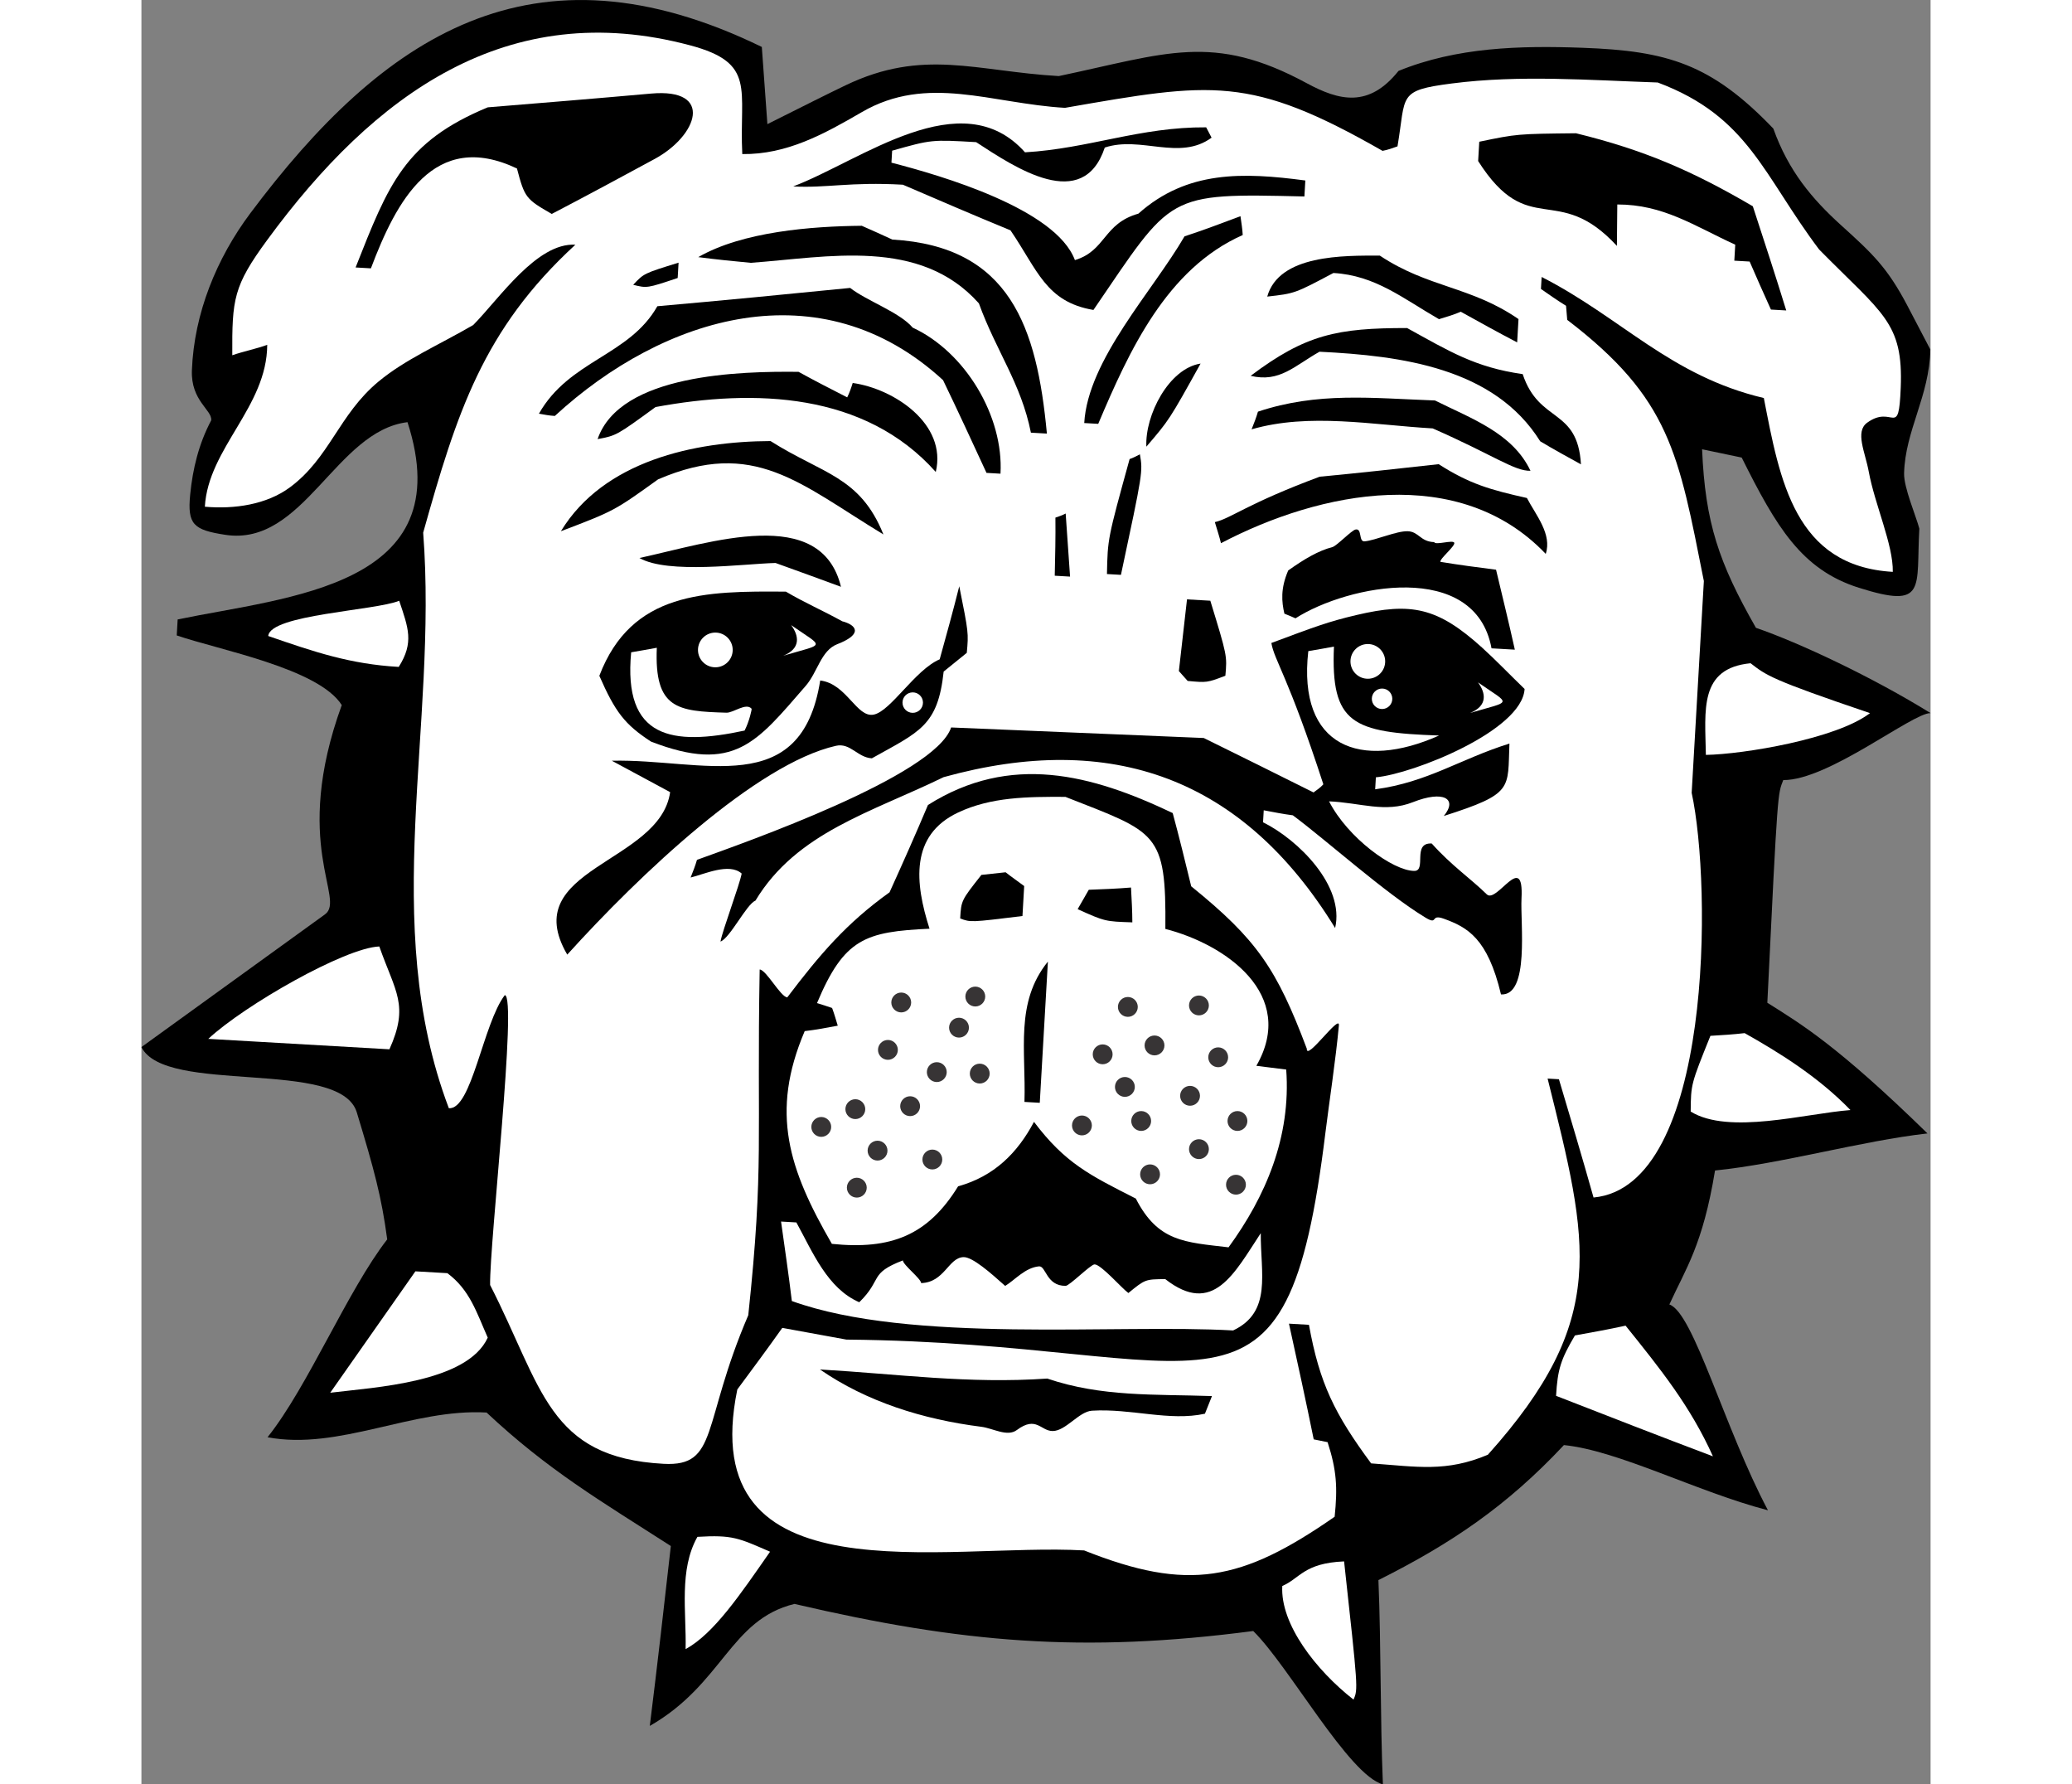
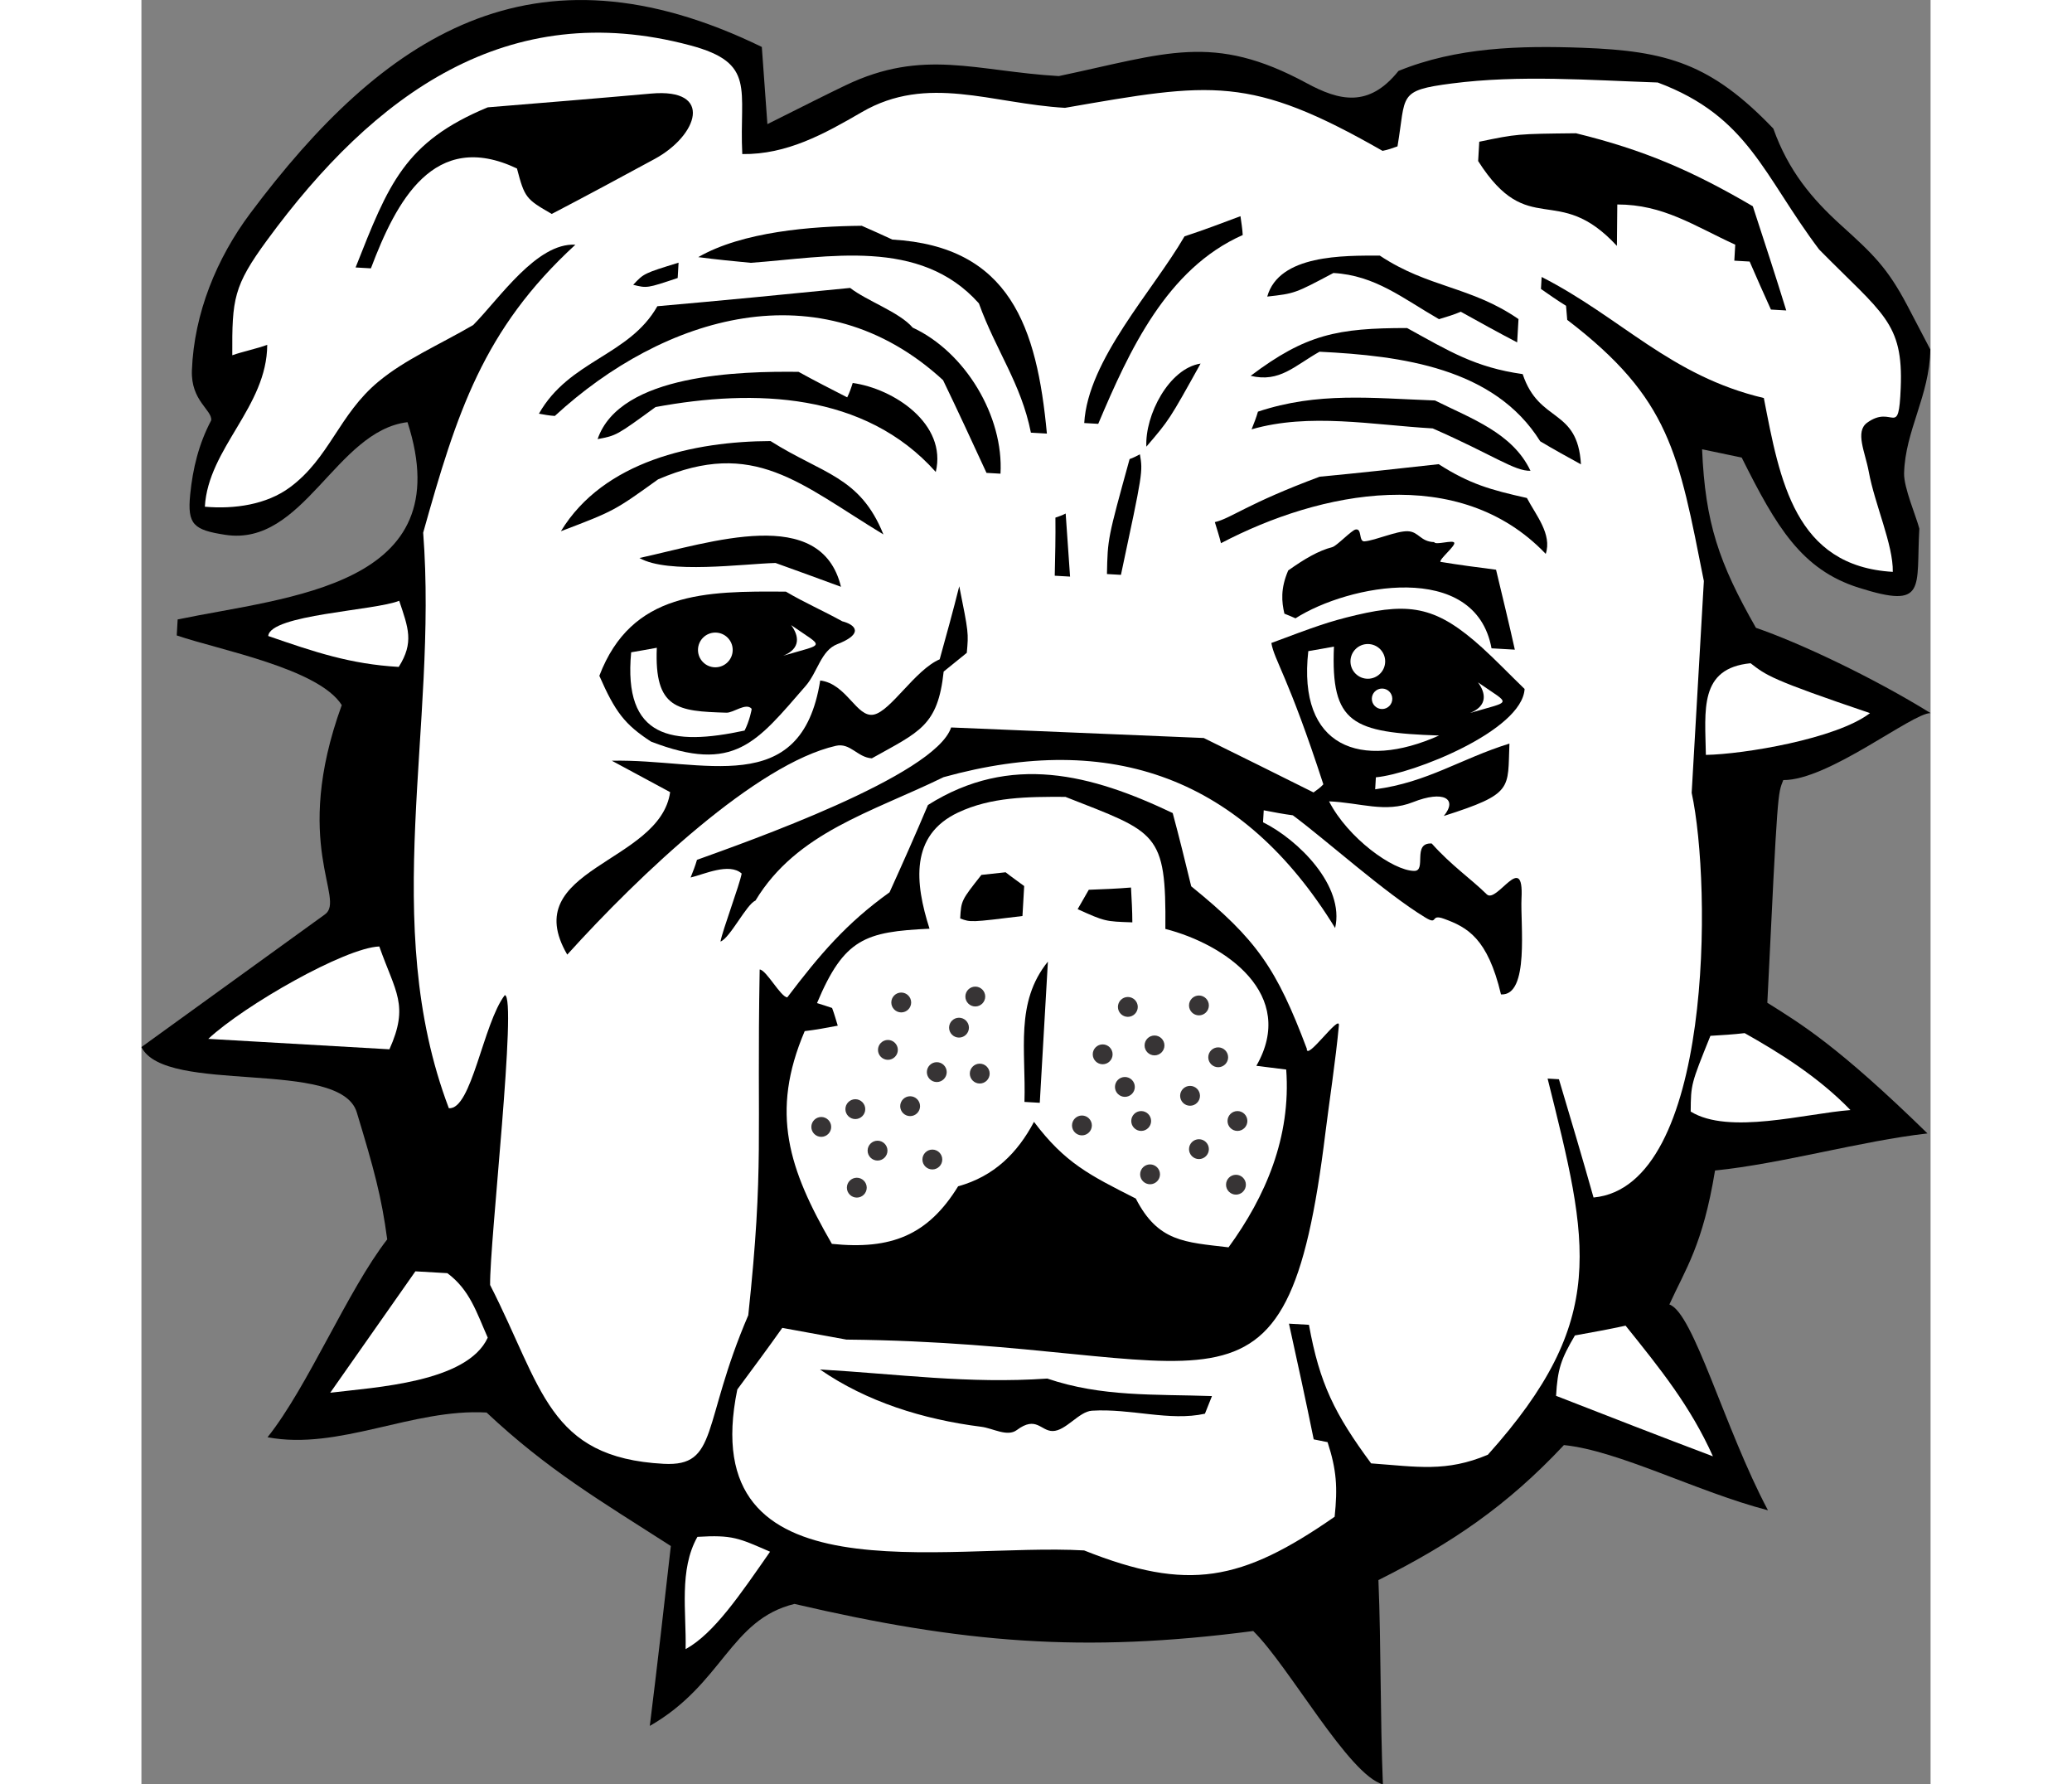
<svg xmlns="http://www.w3.org/2000/svg" xml:space="preserve" width="7.848in" height="6.757in" version="1.1" style="shape-rendering:geometricPrecision; text-rendering:geometricPrecision; image-rendering:optimizeQuality; fill-rule:evenodd; clip-rule:evenodd" viewBox="0 0 7847.73 7825">
  <rect x="0" y="0" width="7847.73" height="7825" fill="#808080" stroke="none" />
  <defs>
    <style type="text/css">
   
    .fil2 {fill:#373435}
    .fil0 {fill:black}
    .fil1 {fill:white}
   
  </style>
  </defs>
  <g id="Layer_x0020_1">
    <g id="_2008572214384">
      <path class="fil0" d="M7158.04 563.89c65.89,185.12 169.97,308.73 297.71,424.27 138.57,125.32 202.44,185.38 290.23,352.14 34.01,64.59 67.68,128.81 100.66,192.25 -3.49,204.34 -110.48,355.82 -115.07,543.26 -1.53,62.47 52.89,188.34 66.9,242.3 -15.11,262.39 35.09,354.31 -265.59,259.25 -251.33,-79.46 -361.68,-266.71 -513.59,-570.8 -57.91,-12.13 -115.83,-24.25 -173.74,-36.38 13.63,323.15 73.86,498.15 236.22,782.98 188.16,64.47 511.66,216.3 765.97,374 -79.04,-1.62 -448.68,295.67 -646.13,293.66 -24.14,63.08 -24.14,29.67 -69.86,976.55 148.81,93.59 308.58,188.49 702.46,573.02 -292.03,33.01 -637.1,132.65 -931.88,162.56 -53.61,327.45 -129.32,431.58 -200.31,587.57 105.91,35.36 241.78,543.51 432.44,902.51 -311.58,-81.22 -654.89,-261.82 -894.95,-285.98 -249.82,266.95 -493.75,431.67 -813.63,592.02 12.06,299.61 7.41,599.23 19.64,895.92 -150.04,-40.87 -410.72,-516.95 -568.8,-672.58 -747.07,97.65 -1277.83,52.44 -2012.35,-118.8 -282.37,68.73 -313.94,351.81 -634.51,534.94 32.66,-261.87 62.4,-523.92 92.32,-788.88 -310.87,-199.6 -538.51,-332.46 -808.22,-585.37 -324.22,-18.67 -647.67,167.45 -960.78,108.39 176.86,-221.33 350.8,-643.27 524.91,-867.69 -24.78,-186.98 -58.11,-308.55 -133.49,-557.14 -72.29,-238.37 -839.81,-75.1 -944.58,-286.17l804.86 -581.8c93.22,-67.38 -148.57,-306.42 73.85,-917.98 -102.08,-161.2 -539.94,-242.1 -723.85,-305.44 1.34,-23.37 2.69,-46.73 4.03,-70.1 486.43,-100.94 1241.99,-142.42 1008.13,-865.09 -315.04,38.27 -455.22,546.59 -798.96,494.03 -139.89,-21.36 -167.16,-45.46 -154.25,-176.46 11.31,-114.62 38,-223.23 92.24,-325.61 5.18,-45.26 -89.86,-84.98 -84.68,-219.49 9.63,-250.3 108.74,-491.45 256.02,-688.36 581.73,-777.77 1237.32,-1219.76 2243.81,-729.54 8.05,114.76 16.26,226.59 24.47,338.43 165.22,-82.8 268.49,-134.54 342.79,-170.19 341.39,-163.75 572.53,-61.38 935.36,-40.49 470.93,-99.04 675.6,-191.55 1086.96,30.9 143.47,77.6 272.84,109.3 403.1,-53.53 255.82,-104.13 532.42,-111.5 807.63,-101.47 370.57,13.51 563.67,69.7 836.53,354.39z" />
      <path class="fil1" d="M6650.95 361.79c398.78,148.98 463.01,407.64 708.07,732.39 278.6,282.73 369.47,319.05 357.79,606.67 -9.25,227.04 -33.3,70.6 -147.05,152.7 -54.57,39.38 -8.84,129.01 6.81,214.73 26.09,142.84 107.84,321.28 105.47,439.48 -429.38,-24.72 -495.64,-400.72 -565.67,-762.29 -410.56,-96.91 -624.44,-352.46 -974.63,-530.88 -1.01,17.53 -2.02,35.05 -3.03,52.58 36.63,25.55 73.26,51.11 110.05,73.74 1.74,20.61 3.49,41.23 5.23,61.85 451.94,345.46 487.97,584.91 599.31,1145.21 -17.83,309.62 -35.65,619.24 -53.48,928.86 88.12,403.63 94.06,1725.68 -430.41,1774.61 -48.66,-172.78 -100.25,-345.72 -151.83,-518.67 -14.6,-0.84 -32.13,-1.85 -49.66,-2.86 180.96,725.49 270.36,1055.93 -262.02,1649.5 -183.22,77.37 -310.73,52.44 -512.11,37.92 -160.39,-217.31 -226.01,-350.04 -272.72,-607.69 -29.21,-1.68 -58.42,-3.36 -87.62,-5.04 37.14,169.18 74.29,338.37 108.52,507.38 20.28,4.1 40.56,8.2 60.84,12.29 39.84,122.45 44.23,198.9 30.98,327.08 -409.06,284.16 -643.18,329.29 -1098.69,147.74 -610.47,-35.15 -1712.64,223.75 -1521.36,-705.96 66.72,-89.93 133.44,-179.87 197.25,-269.98 95.72,17.23 188.51,34.3 281.31,51.37 1624.39,14.85 1927.71,503.94 2101.3,-909.23 14.71,-119.75 45.27,-320.12 58.82,-468.65 4.81,-52.73 -144.05,159.71 -140.74,102.12 -132.21,-350.5 -218.61,-478.56 -507.02,-712.03 -26.08,-107 -52.15,-214.01 -81.15,-321.18 -356.54,-169.99 -711.6,-263.7 -1073.49,-35.44 -54.3,128.75 -111.53,257.33 -168.58,382.99 -189.51,135.62 -305.83,272.52 -448.53,460.66 -29.21,-1.68 -91.89,-120.53 -121.1,-122.21 -13.34,740.67 20.14,857.84 -50.01,1516.12 -205.57,478.3 -128.95,664.6 -371.34,651.6 -507.31,-27.26 -531.17,-334.29 -761.04,-784.21 -2.96,-183.53 120.04,-1267.9 64.4,-1271.11 -95.2,124.47 -145.6,504.79 -245.41,495.8 -307.85,-811.92 -47.26,-1673.17 -112.57,-2523.88 147.45,-524.88 262.28,-890.45 667.62,-1262.75 -169.41,-9.76 -333.01,235.78 -448.15,352.24 -155.18,89.96 -298.51,150.96 -415.45,247.95 -174.21,144.48 -214.22,335.45 -389.44,464.51 -101.42,74.72 -241.92,95.83 -372.21,84.3 14.8,-257.04 272.54,-437.55 273.58,-710.04 -38.98,15.34 -111.38,30.68 -153.28,45.85 -1.2,-246.87 5.26,-303.66 152.75,-504.87 470.2,-641.41 1054.71,-1067.66 1855.54,-854.22 292.04,77.84 214.33,192.6 228.76,476.83 195.47,2.46 358.36,-87.6 524.52,-184.09 288.27,-167.37 568.4,-37.25 890.92,-18.68 645.34,-112.3 811.26,-143.78 1392.9,188.63 23.7,-4.5 44.66,-12.08 65.61,-19.67 38.28,-225.5 -1.72,-244.83 238.39,-275.82 297.28,-38.39 603.66,-14.36 903.09,-4.26z" />
      <path class="fil0" d="M6292.33 584.38c297.66,72.82 509.27,164.13 775.76,320.15 49.84,152.33 99.68,304.66 146.6,456.83 -20.44,-1.18 -43.81,-2.53 -67.18,-3.87 -31.18,-69.2 -62.37,-138.4 -93.38,-210.52 -20.45,-1.18 -43.81,-2.52 -67.18,-3.87 1.34,-23.37 2.69,-46.73 4.04,-70.1 -182.73,-83.79 -315.14,-176.4 -517.36,-176.33 -0.61,61.51 -1.22,123.02 -1.67,181.61 -262.79,-283.95 -386.58,-23.19 -608.66,-372.07 1.52,-26.29 3.2,-55.49 4.88,-84.7 166.09,-34.4 166.09,-34.4 424.15,-37.12z" />
      <path class="fil0" d="M2251.84 696.76c-149.89,81.35 -300.18,162.26 -452,241.43 -113.47,-65.15 -118.97,-71.32 -152.64,-199.28 -365.13,-173.42 -530.02,145.32 -640.64,437.87 -20.45,-1.18 -43.81,-2.52 -67.18,-3.87 144.04,-363.9 213.39,-550.39 579.67,-702.2 239.23,-19.56 478.49,-39.1 716.24,-60.33 277.84,-24.78 204.38,184.43 16.55,286.37z" />
-       <path class="fil0" d="M4670.27 558.38c7.92,15.11 15.84,30.22 23.76,45.32 -140.76,103.26 -310.12,-9.07 -468.46,43.36 -95.68,287.55 -391.95,88.8 -564.24,-23.7 -195.71,-11.27 -195.71,-11.27 -368.48,37.4 -1.01,17.53 -2.02,35.05 -3.03,52.58 219.46,56.6 720.98,202.7 804.75,427.32 137.22,-41.92 123.51,-159.93 278.42,-203.76 213.15,-189.94 458.84,-181.65 732.23,-145.4 -1.34,23.37 -2.69,46.73 -4.04,70.1 -611.65,-14.7 -576.6,-12.69 -925.42,497.67 -208.96,-35.48 -244.87,-175.28 -363.81,-349.18 -157.46,-64.75 -314.75,-132.41 -472.03,-200.08 -230.75,-13.29 -337.92,15.71 -481.05,7.47 296.57,-111.87 738.71,-461.53 1016.74,-149.52 279.34,-16.15 504.63,-111.62 794.65,-109.57z" />
      <path class="fil0" d="M4820.74 948.03c4.16,29.54 8.49,56.17 9.89,82.63 -333.81,147.82 -498.12,507.62 -633.8,828.03 -20.45,-1.18 -40.89,-2.36 -61.34,-3.53 15.98,-277.48 299.95,-577.64 439.84,-818.69 83.64,-27.42 164.52,-57.93 245.4,-88.44z" />
      <path class="fil0" d="M5432.07 1120.96c211.67,141.13 399.62,134.37 608.2,278.26 -2.02,35.05 -4.04,70.1 -5.88,102.23 -82.52,-42.85 -164.87,-88.62 -247.23,-134.39 -30.05,12.92 -62.85,22.76 -95.66,32.59 -158.86,-91.2 -279.08,-191.9 -463.1,-202.5 -169.29,89.89 -169.29,89.89 -290.23,103.45 51.66,-184.59 335.66,-179.95 493.89,-179.64z" />
      <path class="fil0" d="M3159.59 990.11c45.72,20.22 91.45,40.43 134.25,60.48 517,29.77 634.27,385.26 677.81,850.81 -23.37,-1.35 -46.74,-2.69 -70.11,-4.04 -43.22,-216.42 -152.32,-357.51 -228.17,-567.03 -258.76,-290.38 -662.39,-202.25 -1000.82,-177.78 -75.78,-7.29 -151.55,-14.59 -230.08,-24.97 194,-111.92 497.21,-135.49 717.12,-137.47z" />
      <path class="fil0" d="M2356.07 1151.92c-1.34,23.37 -2.69,46.73 -3.87,67.18 -134.47,45.01 -134.47,45.01 -195.14,29.79 46.84,-50.05 46.84,-50.05 199,-96.97z" />
      <path class="fil0" d="M3108.73 1262.66c72.92,56.95 216.61,106.25 274.25,174.04 231.21,107.09 399.59,389.34 385.12,640.53 -20.45,-1.18 -40.89,-2.36 -61.34,-3.53 -62.54,-135.48 -125.07,-270.96 -190.53,-406.6 -537.17,-493.96 -1226.36,-281.62 -1702.92,156.91 -23.37,-1.34 -46.57,-5.61 -69.77,-9.88 133.72,-235.54 395.53,-252.7 519.48,-471.23 282.77,-24.75 565.7,-52.41 845.71,-80.25z" />
      <path class="fil0" d="M5551.52 1438.49c184.65,101.48 297.78,172.47 507.08,202.1 72.43,218.11 240.71,145.74 255.62,395.7 -59.66,-32.74 -119.31,-65.49 -178.8,-101.14 -201.24,-322.23 -608.49,-374.99 -967.93,-392.75 -109.02,61.13 -174.91,136.46 -302.08,105.69 242.02,-182.42 381.32,-209.56 686.11,-209.59z" />
      <path class="fil0" d="M4645.78 1594.41c-137.31,247.06 -137.31,247.06 -237.84,364.35 -6.7,-138.12 98.88,-343.05 237.84,-364.35z" />
      <path class="fil0" d="M5673.9 1756.18c159.54,79.52 340.53,142.69 418.91,308.39 -70.44,1.8 -160.21,-67.84 -428.89,-185.88 -262.88,-15.14 -541.11,-69.26 -794.43,4.07 10.27,-25.78 20.55,-51.57 27.91,-77.52 262.93,-87.43 498.68,-59.2 776.5,-49.07z" />
      <path class="fil0" d="M2882.4 1630.61c71.01,39.25 142.18,75.59 213.35,111.93 9.94,-19.94 16.96,-40.05 24.14,-63.08 180.26,25.03 414.62,179.19 364.37,390.24 -311.06,-349.07 -793.68,-365.14 -1229.12,-284.71 -171.31,124.94 -171.31,124.94 -254.27,140.68 98.61,-287.38 629.65,-297.83 881.52,-295.05z" />
      <path class="fil0" d="M5690.05 2035.52c135.66,86.94 227.96,112.77 387.09,148.31 39.61,75.55 111.02,158.78 82.6,245.07 -378.64,-396.92 -986.34,-276.59 -1424.51,-46.86 -7.08,-29.71 -17.08,-59.6 -26.92,-92.4 71.28,-16.41 139.41,-79.89 459.85,-199.18 173.85,-16.36 347.87,-35.65 521.88,-54.94z" />
      <path class="fil0" d="M4379.63 1992.3c13.15,76.95 13.15,76.95 -83.19,528.58 -20.45,-1.17 -40.89,-2.35 -61.34,-3.53 3.07,-155.15 3.07,-155.15 99.36,-504.2 14.95,-5 30.05,-12.93 45.16,-20.85z" />
      <path class="fil0" d="M2759.42 1934.17c229.03,145.06 392.6,154.48 495.14,409.49 -368.11,-223.41 -567.66,-422.45 -988.36,-241.54 -192.59,138.37 -192.59,138.37 -426.32,227.48 187.75,-308.62 585.37,-394.16 919.53,-395.43z" />
      <path class="fil0" d="M4054.03 2251.96c6.3,94.14 12.77,185.36 19.24,276.58 -20.44,-1.18 -43.81,-2.52 -67.18,-3.87 1.96,-84.87 3.92,-169.75 2.95,-254.79 14.94,-5 29.89,-10 44.99,-17.92z" />
      <path class="fil0" d="M5670.37 2377.27c5,14.94 83.54,-11.47 88.19,3.08 4.65,14.55 -64.56,70.08 -60.94,83.48 81.28,13.47 162.73,24.02 244.18,34.57 28.32,118.85 56.81,234.79 82.38,350.56 -32.13,-1.85 -67.18,-3.87 -102.23,-5.88 -71.44,-388.03 -628.64,-279.44 -859.88,-131.57 -14.27,-6.68 -31.46,-13.53 -48.65,-20.38 -12.01,-51.94 -17.68,-109.87 16.77,-189.52 71.61,-50.82 132.46,-86.55 193.44,-102.38 19.46,-5.05 84.04,-73.67 101.99,-77.2 29.94,-5.91 12.15,54.48 39.49,51.95 48.18,-4.43 139.95,-45.86 188.97,-44.36 49.02,1.5 55.29,45.92 116.29,47.67z" />
      <path class="fil0" d="M3068.43 2573.25c-94.71,-34.76 -189.41,-69.52 -287.04,-104.45 -140.88,3.61 -472.09,49.86 -596.91,-21.81 313.64,-68.18 796.46,-234.53 883.96,126.25z" />
      <path class="fil0" d="M5880.39 2839.87c57.72,52.11 115.07,112.16 186.62,181.52 -10.52,182.69 -488.88,372.57 -652.38,387.37 -1.01,17.53 -2.02,35.06 -3.03,52.58 230.36,-30.7 374.03,-133.78 588.88,-200.54 -8.32,199.32 20.09,219.2 -287.9,317.51 62.32,-75.51 -1.04,-113.82 -135.03,-60.71 -122.35,48.51 -231.22,2.17 -368.27,-3.44 82.34,160.42 280.06,304.18 373.56,305.05 56.12,0.53 -10.79,-125.24 76.84,-120.19 85.5,95.94 172.95,155.43 241.24,222.74 43.9,43.24 163.44,-194.17 152.53,17.64 -5.64,109.37 36.12,428.71 -89.98,421.45 -58.78,-247.02 -147.54,-294.52 -250.64,-331.94 -62.3,-22.62 -22.41,30.33 -80.87,-5.04 -175.34,-106.13 -434.34,-339.19 -581.52,-448.52 -40.72,-5.28 -84.2,-13.64 -127.68,-22 -1.01,17.52 -2.02,35.05 -3.03,52.57 153.86,76.27 359.08,278.57 316.18,463.66 -404.56,-659.24 -981.75,-865.38 -1717.34,-661.56 -316.62,154.67 -643.98,241.33 -825.38,541.52 -38.98,15.34 -111.36,164.29 -153.27,179.46 8.7,-49.32 84.21,-248.96 92.91,-298.28 -54.58,-49.06 -165.7,3.92 -223.94,17.46 10.28,-25.78 20.55,-51.57 27.91,-77.52 209.51,-75.85 1043.96,-367.76 1114.83,-580.54 371.29,15.52 739.67,30.87 1108.04,46.22 162.46,79.69 321.99,159.21 481.53,238.73 15.28,-10.84 30.56,-21.69 43.08,-35.62 -154.35,-474.86 -214.91,-542.81 -228.07,-619.77 191.5,-71.58 251.35,-93.95 373.18,-122.61 241.75,-56.88 356.14,-33.16 551.01,142.78z" />
-       <path class="fil0" d="M4688.47 2634.3c74.01,241.64 74.01,241.64 66.04,329.1 -80.88,30.51 -80.88,30.51 -165.42,22.71 -11.01,-12.36 -24.77,-27.8 -38.54,-43.25 11.9,-104.81 23.79,-209.63 35.69,-314.45 35.06,2.02 70.11,4.04 102.23,5.88z" />
      <path class="fil0" d="M3587.28 2570.89c40.97,204.57 40.97,204.57 33,292.03 -33.81,27.36 -67.62,54.72 -101.43,82.08 -25.48,238.85 -106.02,263.51 -314.97,380.43 -63.16,-3.63 -94.29,-69.28 -157.73,-54.85 -348.14,79.19 -859.4,562.91 -1178.38,915.71 -221.41,-379.07 406.86,-398.58 451.31,-712.52 -85.27,-45.94 -170.55,-91.88 -255.82,-137.82 399.1,-9.26 831.08,173.87 914.09,-351.79 116.42,14.03 159.89,164.69 234.74,149.6 74.87,-15.1 181.14,-195.98 289.32,-242.5 29.59,-106.73 59.18,-213.45 85.85,-320.35z" />
      <path class="fil0" d="M2826.89 2594.52c82.19,48.69 164.54,84.16 246.89,129.93 59.43,15.24 95.89,54.88 -21.5,100.37 -71.82,27.82 -86.2,122.7 -138.81,183.19 -215.56,247.85 -312.51,385.32 -678.32,244.06 -115.1,-74.78 -157.14,-130.01 -226.63,-288.53 141.46,-369.9 463.93,-371.85 818.38,-369.02z" />
      <path class="fil1" d="M7058.2 2908.49c70.16,53.86 86.87,70.56 523.79,218.8 -147.05,112.95 -555.83,180.44 -719.83,183.13 -3.34,-196.55 -30.88,-379.83 196.05,-401.93z" />
      <path class="fil1" d="M5230.77 2835.5c-14.32,338.79 81.03,377.01 461.09,389.95 -342.91,153.16 -621.36,52.14 -573.61,-370.05 38.48,-6.58 76.95,-13.15 112.51,-19.9z" />
      <path class="fil1" d="M2260.64 2840.64c-11.36,268.64 90.79,278.42 305.43,284.73 30.66,0.91 85.87,-45.41 110.36,-17.38 1.63,1.86 -10.01,55.44 -30.75,95.73 -319.89,68.76 -533.25,34.8 -497.55,-343.19 38.48,-6.58 76.96,-13.15 112.51,-19.9z" />
      <path class="fil1" d="M5862.44 2992.33c34.47,46.36 43.66,102.6 -34.52,134.26 187.4,-55.45 180.42,-32.52 34.52,-134.26z" />
      <path class="fil1" d="M2849.83 2741.28c34.46,46.36 43.66,102.59 -34.52,134.26 187.39,-55.45 180.42,-32.52 34.52,-134.26z" />
      <path class="fil1" d="M1130.69 2634.59c40.01,119.53 65.69,182.55 -2.04,290.01 -213.23,-12.28 -368.44,-65.17 -572.46,-135.53 8.67,-94.21 467.58,-111.01 574.5,-154.48z" />
      <path class="fil1" d="M4052.82 3494.47c401.19,157.91 442.59,151.5 438.48,579.14 265.7,68.05 578.31,288.26 399.16,600.31 43.64,5.45 87.29,10.89 130.93,16.33 21.68,296.55 -90.98,557.55 -252.97,779.63 -192.11,-22.78 -309.28,-23.67 -406.76,-213.91 -202.17,-102.49 -310.48,-155.62 -446.6,-336.36 -72.33,136.51 -174.95,239.03 -332.78,282.69 -132.54,215.1 -294.47,279.04 -553.76,252.39 -189.22,-327.4 -271.66,-575.39 -119.19,-932.93 50.16,-5.9 97.57,-14.9 144.98,-23.89 -7.42,-23.87 -14.67,-50.67 -24.84,-77.63 -20.11,-7.02 -43.14,-14.21 -66.17,-21.39 118.88,-283.28 211.45,-313.12 493.54,-326.19 -64.15,-200.33 -86.66,-409.78 125.51,-509.66 144.59,-68.05 303.46,-69.35 470.46,-68.53z" />
      <path class="fil0" d="M3790.54 3825.18c28.03,22.13 56.23,41.33 81.51,60.38 -2.52,43.81 -5.04,87.62 -7.57,131.44 -227.27,27.94 -227.27,27.94 -273.16,10.65 4.54,-78.87 4.54,-78.87 93.06,-190.99 35.39,-3.82 70.78,-7.65 106.16,-11.47z" />
      <path class="fil0" d="M4340.58 3892.02c2.81,52.91 5.79,102.9 5.86,152.73 -119.93,-3.97 -119.93,-3.97 -239.92,-57.77 16.29,-28.37 32.57,-56.74 48.86,-85.1 61.68,-2.31 123.35,-4.62 185.2,-9.85z" />
      <path class="fil0" d="M3976.06 4216.84c-11.94,207.38 -23.88,414.77 -35.65,619.24 -20.45,-1.18 -43.81,-2.53 -67.18,-3.87 7.11,-225.25 -42.29,-436.17 102.84,-615.37z" />
      <path class="fil1" d="M1043.41 4150.54c70.51,200.41 131.75,256.69 44.37,450.94 -262.88,-15.14 -528.69,-30.44 -794.49,-45.75 158.83,-147.71 599.92,-399.71 750.13,-405.19z" />
      <path class="fil1" d="M7032.21 4530.55c143.68,81.04 320.28,188.34 464.12,337.37 -197.22,15.02 -533.84,109.93 -700.79,6.54 1.06,-120.1 1.06,-120.1 86.53,-332.04 49.99,-2.98 99.98,-5.97 150.14,-11.86z" />
-       <path class="fil1" d="M4909.76 5407.68c-1.33,175.76 50.42,345.78 -121.28,426.75 -514.08,-29.6 -1413.04,59.3 -1935.56,-129.04 -13.89,-115.09 -30.7,-230.35 -47.34,-348.54 23.37,1.34 46.73,2.69 67.18,3.87 71.63,130.14 135.74,289.15 275.84,349.97 103.29,-100.85 40.78,-125.66 191.25,-183.38 1.74,20.61 78.54,78.75 80.28,99.37 102.76,-3.23 119.29,-111.38 185.51,-113.86 39.72,-1.47 121.38,71.09 183.04,126.28 43.67,-26.79 87.36,-79.84 148.01,-85.79 31.36,-3.08 31.66,86.26 117.14,85.48 17.14,-0.16 109.67,-94.19 126.94,-94.11 28.85,0.14 119.6,105.19 148.28,125.53 73.8,-60.22 73.8,-60.22 161.77,-61.02 210.32,164.5 303.38,-26.49 418.96,-201.53z" />
      <path class="fil1" d="M6509.96 5813.39c153.14,190.52 284.43,353.4 383.15,573.02 -229.47,-86.48 -458.77,-175.88 -688.07,-265.28 6.73,-116.84 20.93,-159.98 82.66,-264.86 74.03,-13.32 148.06,-26.64 222.26,-42.88z" />
      <path class="fil1" d="M1341.89 5583.22c98.37,73.07 127.87,171.48 177.14,282.75 -90.47,197 -496.08,217.61 -690.88,241.56 124.51,-177.46 249.02,-354.92 373.54,-532.38 46.73,2.69 93.47,5.38 140.2,8.07z" />
      <path class="fil0" d="M3973.34 6045.38c238.57,81.14 470.83,68.14 722.37,76.76 -10.28,25.78 -20.55,51.57 -30.83,77.35 -155.82,34.37 -323.95,-23.86 -495.55,-13.16 -57.19,3.56 -114.81,89.04 -172.43,89.14 -52.39,0.1 -71.46,-68.1 -157.12,-4.35 -41.99,31.25 -104.33,-7.77 -155.92,-14.3 -256.94,-32.49 -502.89,-110 -707.58,-251.27 344.67,19.84 649.85,63.79 997.05,39.83z" />
-       <path class="fil1" d="M5275.26 6847.14c61.51,560.36 61.51,560.36 41.3,606.08 -163.9,-128.28 -322.03,-330.89 -312.39,-498.25 78.13,-33.6 94.83,-100.4 271.1,-107.83z" />
      <path class="fil1" d="M2757.38 6804.73c-130.31,186.83 -245.71,358.94 -370.4,427.06 3.58,-163.91 -29.81,-347.53 51.79,-492.29 154.13,-9.19 180.35,5.06 318.61,65.23z" />
      <circle class="fil1" cx="5379.34" cy="2900.38" r="76.14" />
      <circle class="fil1" cx="2517.35" cy="2850.17" r="76.14" />
      <circle class="fil1" cx="5441.82" cy="3064.39" r="44.9" />
-       <circle class="fil1" cx="3383.19" cy="3081.13" r="44.9" />
      <path class="fil2" d="M3332.74 4352.59c23.97,0 43.55,19.58 43.55,43.55 0,23.97 -19.58,43.55 -43.55,43.55 -23.97,0 -43.55,-19.58 -43.55,-43.55 0,-23.97 19.58,-43.55 43.55,-43.55zm1468.23 799.08c-23.98,0 -43.55,19.57 -43.55,43.55 0,23.98 19.57,43.55 43.55,43.55 23.98,0 43.55,-19.57 43.55,-43.55 0,-23.98 -19.57,-43.55 -43.55,-43.55zm-1663.12 12.99c23.97,0 43.55,19.59 43.55,43.55 0,23.97 -19.58,43.55 -43.55,43.55 -23.97,0 -43.55,-19.58 -43.55,-43.55 0,-23.97 19.58,-43.55 43.55,-43.55zm1500.71 -168.91c-23.98,0 -43.55,19.57 -43.55,43.55 0,23.98 19.57,43.55 43.55,43.55 23.98,0 43.55,-19.57 43.55,-43.55 0,-23.98 -19.57,-43.55 -43.55,-43.55zm-1409.75 6.5c23.97,0 43.55,19.58 43.55,43.55 0,23.97 -19.58,43.55 -43.55,43.55 -23.97,0 -43.55,-19.58 -43.55,-43.55 0,-23.97 19.58,-43.55 43.55,-43.55zm1195.37 103.94c-23.98,0 -43.55,19.57 -43.55,43.55 0,23.98 19.57,43.55 43.55,43.55 23.98,0 43.55,-19.57 43.55,-43.55 0,-23.98 -19.57,-43.55 -43.55,-43.55zm-955 -64.97c23.97,0 43.55,19.58 43.55,43.55 0,23.97 -19.58,43.55 -43.55,43.55 -23.97,0 -43.55,-19.58 -43.55,-43.55 0,-23.97 19.58,-43.55 43.55,-43.55zm844.56 -318.33c-23.98,0 -43.55,19.57 -43.55,43.55 0,23.98 19.57,43.55 43.55,43.55 23.98,0 43.55,-19.57 43.55,-43.55 0,-23.98 -19.57,-43.55 -43.55,-43.55zm-825.06 -64.97c23.97,0 43.55,19.58 43.55,43.55 0,23.97 -19.58,43.55 -43.55,43.55 -23.97,0 -43.55,-19.58 -43.55,-43.55 0,-23.97 19.58,-43.55 43.55,-43.55zm636.66 233.88c-23.98,0 -43.55,19.57 -43.55,43.55 0,23.98 19.57,43.55 43.55,43.55 23.98,0 43.55,-19.57 43.55,-43.55 0,-23.98 -19.57,-43.55 -43.55,-43.55zm-448.26 -227.38c23.97,0 43.55,19.58 43.55,43.55 0,23.97 -19.58,43.55 -43.55,43.55 -23.97,0 -43.55,-19.58 -43.55,-43.55 0,-23.97 19.58,-43.55 43.55,-43.55zm708.13 207.89c-23.99,0 -43.55,19.57 -43.55,43.55 0,23.98 19.57,43.55 43.55,43.55 23.98,0 43.55,-19.57 43.55,-43.55 0,-23.98 -19.57,-43.55 -43.55,-43.55zm-1013.47 -64.97c23.97,0 43.55,19.58 43.55,43.55 0,23.97 -19.58,43.55 -43.55,43.55 -23.97,0 -43.55,-19.58 -43.55,-43.55 0,-23.97 19.58,-43.55 43.55,-43.55zm1227.85 -45.48c-23.98,0 -43.55,19.57 -43.55,43.55 0,23.98 19.57,43.55 43.55,43.55 23.98,0 43.55,-19.57 43.55,-43.55 0,-23.98 -19.57,-43.55 -43.55,-43.55zm-1468.23 58.47c23.97,0 43.55,19.58 43.55,43.55 0,23.97 -19.58,43.55 -43.55,43.55 -23.97,0 -43.55,-19.58 -43.55,-43.55 0,-23.97 19.58,-43.55 43.55,-43.55zm1591.66 -227.38c-23.98,0 -43.55,19.57 -43.55,43.55 0,23.98 19.57,43.55 43.55,43.55 23.98,0 43.55,-19.57 43.55,-43.55 0,-23.98 -19.57,-43.55 -43.55,-43.55zm84.45 279.35c-23.98,0 -43.55,19.57 -43.55,43.55 0,23.98 19.57,43.55 43.55,43.55 23.99,0 43.55,-19.57 43.55,-43.55 0,-23.98 -19.57,-43.55 -43.55,-43.55zm-1825.53 25.99c23.97,0 43.55,19.58 43.55,43.55 0,23.97 -19.58,43.55 -43.55,43.55 -23.97,0 -43.55,-19.58 -43.55,-43.55 0,-23.97 19.58,-43.55 43.55,-43.55zm1461.73 -357.32c-23.98,0 -43.55,19.57 -43.55,43.55 0,23.99 19.57,43.55 43.55,43.55 23.98,0 43.55,-19.57 43.55,-43.55 0,-23.98 -19.57,-43.55 -43.55,-43.55zm-1169.38 19.49c23.97,0 43.55,19.58 43.55,43.55 0,23.97 -19.58,43.55 -43.55,43.55 -23.97,0 -43.55,-19.58 -43.55,-43.55 0,-23.97 19.58,-43.55 43.55,-43.55zm942 19.49c-23.98,0 -43.55,19.57 -43.55,43.55 0,23.98 19.57,43.55 43.55,43.55 23.99,0 43.55,-19.57 43.55,-43.55 0,-23.98 -19.57,-43.55 -43.55,-43.55zm-630.17 -116.94c23.97,0 43.55,19.59 43.55,43.55 0,23.97 -19.58,43.55 -43.55,43.55 -23.97,0 -43.55,-19.58 -43.55,-43.55 0,-23.97 19.58,-43.55 43.55,-43.55zm740.61 -90.95c-23.98,0 -43.55,19.57 -43.55,43.55 0,23.98 19.57,43.55 43.55,43.55 23.98,0 43.55,-19.57 43.55,-43.55 0,-23.98 -19.57,-43.55 -43.55,-43.55zm-669.15 -45.48c23.97,0 43.55,19.58 43.55,43.55 0,23.97 -19.58,43.55 -43.55,43.55 -23.97,0 -43.55,-19.58 -43.55,-43.55 0,-23.97 19.58,-43.55 43.55,-43.55zm980.98 38.98c-23.98,0 -43.55,19.57 -43.55,43.55 0,23.98 19.57,43.55 43.55,43.55 23.98,0 43.55,-19.57 43.55,-43.55 0,-23.99 -19.57,-43.55 -43.55,-43.55z" />
    </g>
  </g>
</svg>